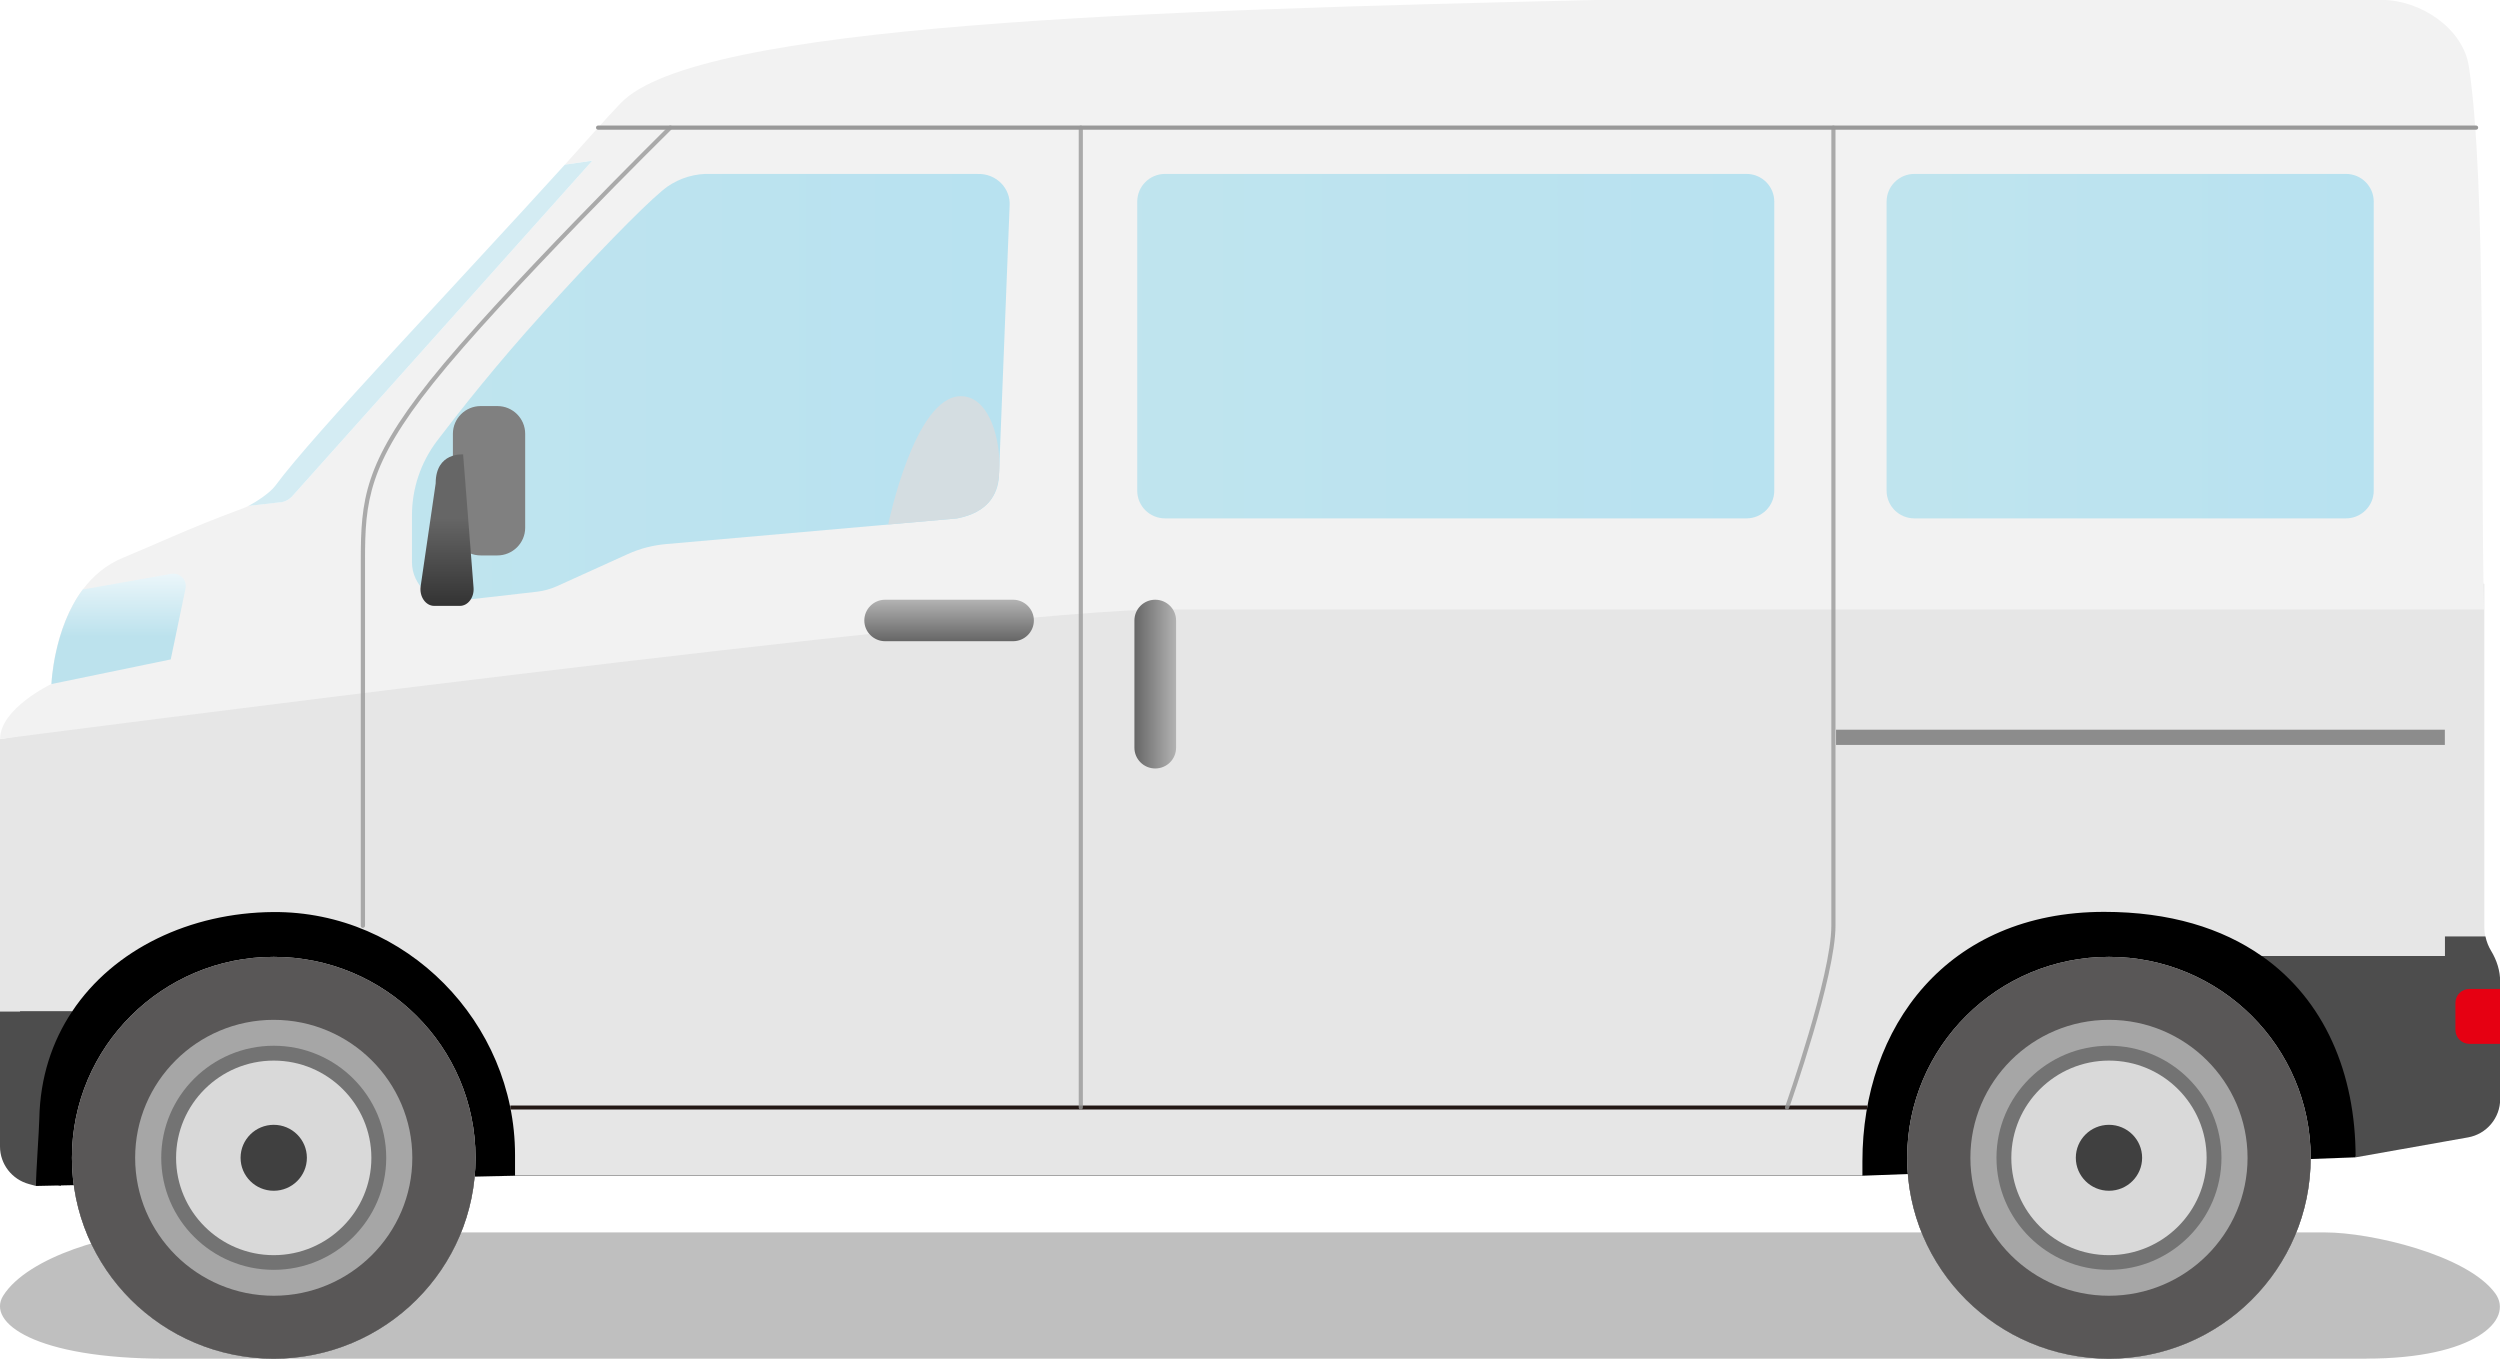
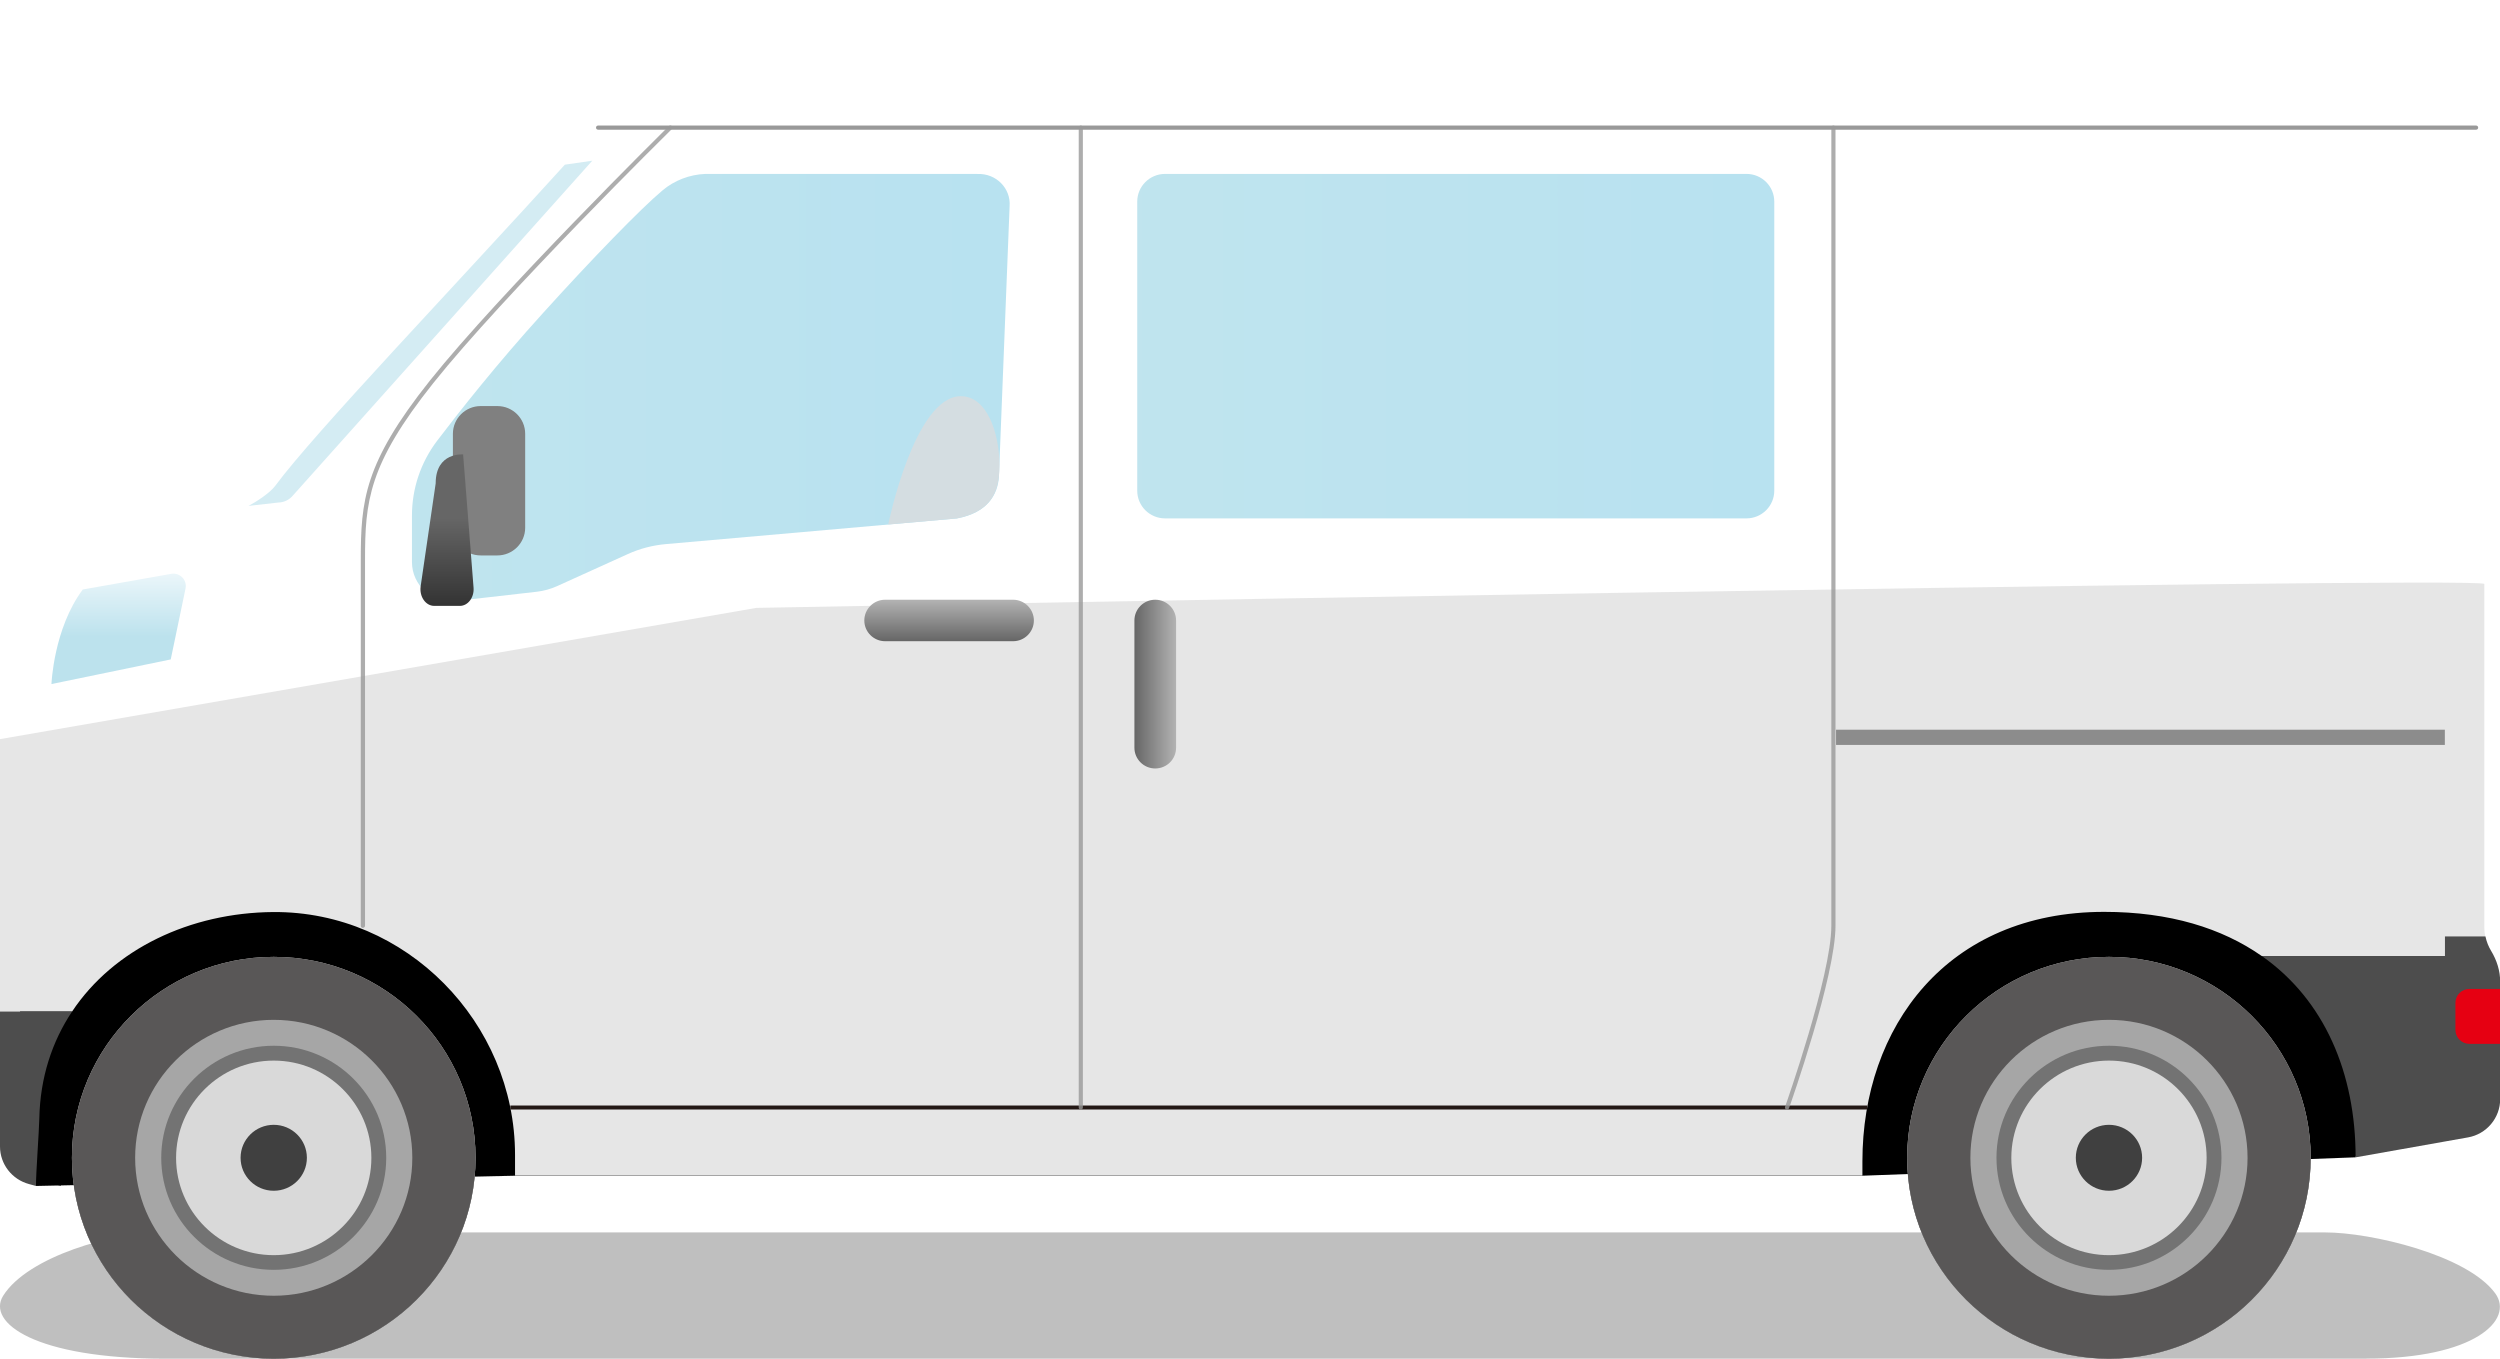
<svg xmlns="http://www.w3.org/2000/svg" xmlns:xlink="http://www.w3.org/1999/xlink" width="276" height="150" viewBox="0 0 276 150">
  <defs>
    <style>.cls-1{fill:url(#_名称未設定グラデーション_4-2);}.cls-1,.cls-2,.cls-3,.cls-4,.cls-5,.cls-6,.cls-7,.cls-8,.cls-9,.cls-10,.cls-11,.cls-12,.cls-13,.cls-14,.cls-15,.cls-16,.cls-17,.cls-18,.cls-19,.cls-20,.cls-21,.cls-22,.cls-23,.cls-24,.cls-25{stroke-width:0px;}.cls-2{fill:#d4dde1;}.cls-2,.cls-9{mix-blend-mode:multiply;}.cls-3{fill:#f2f2f2;}.cls-4{fill:#a6a6a6;}.cls-5{fill:url(#_名称未設定グラデーション_2);}.cls-6{fill:#737373;}.cls-7{fill:#000;}.cls-8,.cls-9{fill:#999;}.cls-9{opacity:.8;}.cls-10{fill:url(#_名称未設定グラデーション_88-3);}.cls-11{fill:url(#_名称未設定グラデーション_5);}.cls-26{isolation:isolate;}.cls-12{fill:url(#_名称未設定グラデーション_4);}.cls-13{fill:url(#_名称未設定グラデーション_88-2);}.cls-14{fill:#bfbfbf;}.cls-15{fill:#d9d9d9;}.cls-16{fill:#e60012;}.cls-17{fill:#231815;}.cls-18{fill:#4d4d4d;}.cls-19{fill:#e6e6e6;}.cls-20{fill:#d4ecf3;}.cls-21{fill:#404040;}.cls-22{fill:gray;}.cls-23{fill:#595757;}.cls-24{fill:#8c8c8c;}.cls-25{fill:url(#_名称未設定グラデーション_88);}</style>
    <linearGradient id="_名称未設定グラデーション_5" x1="13.09" y1="63.34" x2="13.09" y2="75.52" gradientUnits="userSpaceOnUse">
      <stop offset="0" stop-color="#ebf6fa" />
      <stop offset=".57" stop-color="#bce2ed" />
    </linearGradient>
    <linearGradient id="_名称未設定グラデーション_88" x1="-313.36" y1="42.78" x2="320.64" y2="42.78" gradientUnits="userSpaceOnUse">
      <stop offset="0" stop-color="#eaf3e4" />
      <stop offset="1" stop-color="#9fd9f6" />
    </linearGradient>
    <linearGradient id="_名称未設定グラデーション_2" x1="49.35" y1="50.17" x2="49.35" y2="66.89" gradientUnits="userSpaceOnUse">
      <stop offset=".42" stop-color="#666" />
      <stop offset="1" stop-color="#333" />
    </linearGradient>
    <linearGradient id="_名称未設定グラデーション_88-2" x1="-256.92" y1="38.21" x2="418.85" y2="38.21" xlink:href="#_名称未設定グラデーション_88" />
    <linearGradient id="_名称未設定グラデーション_88-3" x1="-84.23" y1="38.21" x2="432.58" y2="38.21" xlink:href="#_名称未設定グラデーション_88" />
    <linearGradient id="_名称未設定グラデーション_4" x1="104.78" y1="66.2" x2="104.78" y2="70.79" gradientUnits="userSpaceOnUse">
      <stop offset="0" stop-color="#b3b3b3" />
      <stop offset="1" stop-color="#666" />
    </linearGradient>
    <linearGradient id="_名称未設定グラデーション_4-2" x1="2015" y1="4063.64" x2="2015" y2="4068.25" gradientTransform="translate(4193.49 -1939.48) rotate(90)" xlink:href="#_名称未設定グラデーション_4" />
  </defs>
  <g class="cls-26">
    <g id="_レイヤー_2">
      <g id="_コンテンツ">
        <path class="cls-14" d="M261.27,150H18.31c-14.46,0-19.81-3.99-17.96-6.95H.35c2.74-4.37,12.28-6.99,17.16-6.99h239.21c5.01,0,15.65,2.48,18.75,6.72h0c2.13,2.92-2.25,7.21-14.21,7.21Z" />
        <path class="cls-18" d="M2.75,126.57c0,1.94,1.31,3.64,3.2,4.15l.77.21c0-1.53.34-5.97.37-7.44.09-4.53,1.41-8.51,3.62-11.82H2.75v14.91Z" />
        <polygon class="cls-7" points="205.61 129.8 260.05 127.77 266.87 108.66 250.54 92.41 13.09 92.41 1.94 108.66 3.97 130.93 56.86 129.8 205.61 129.8" />
        <path class="cls-19" d="M269.91,103.38h4.46c-.06-.29-.1-.59-.1-.92v-37.99c0-.92-190.77,2.64-190.77,2.64L0,81.6v30.07h7.96c4.6-6.91,13.05-10.91,22.2-10.98,14.68-.11,26.7,12.2,26.7,26.82v2.28h148.75v-1.57c0-14.84,9.33-27.55,26.69-27.55,7.23,0,13.01,1.8,17.39,4.87h20.22v-2.16Z" />
        <path class="cls-18" d="M274.38,103.38h-4.46v2.16h-20.22c6.95,4.87,10.36,12.96,10.36,22.23l12.4-2.2c2.06-.36,3.56-2.15,3.56-4.23v-12.94c0-1.22-.37-2.39-1.01-3.44-.26-.43-.49-.97-.62-1.59Z" />
-         <path class="cls-3" d="M128.31,67.29h145.93c-.42-16.85.28-47.17-1.68-59.97-.65-4.21-5.35-7.33-9.63-7.33h-86.37c-49.54,1.15-99.51,2.62-108,11.36-1.64,1.69-4.37,4.82-6.19,6.82l3.03-.44-33.04,36.95c-.4.49-1,.78-1.63.79l-3.28.37c-.39.21-.82.35-1.24.51-5.17,1.91-9.49,3.94-12.57,5.2-7.66,3.12-7.96,13.96-7.96,13.96,0,0-5.67,2.69-5.67,6.08,0,0,109.73-14.31,128.31-14.31Z" />
        <path class="cls-20" d="M30.72,55.48c.63-.01,1.23-.3,1.63-.79l33.04-36.95-3.03.44c-12.05,13.29-27.69,29.65-31.97,35.45-.59.79-2.09,1.77-2.95,2.22h0l3.28-.37Z" />
        <rect class="cls-17" x="56.34" y="122.05" width="149.81" height=".44" />
        <path class="cls-9" d="M40.06,102.44c-.13,0-.23-.1-.23-.23v-40.38c0-6.53.35-10.67,7.63-19.81,7.72-9.68,26.19-27.91,26.38-28.1.09-.09.24-.09.33,0,.09.09.09.24,0,.33-.19.18-18.64,18.39-26.34,28.05-7.18,9.01-7.53,13.09-7.53,19.52v40.38c0,.13-.1.23-.23.23Z" />
        <path class="cls-9" d="M119.32,122.5c-.13,0-.23-.1-.23-.23V14.09c0-.13.1-.23.23-.23s.23.1.23.23v108.18c0,.13-.1.23-.23.23Z" />
        <rect class="cls-24" x="202.7" y="80.56" width="67.21" height="1.68" />
        <path class="cls-9" d="M197.29,122.5s-.05,0-.08-.01c-.12-.04-.18-.17-.14-.29.05-.14,5.11-14.49,5.11-19.99V14.09c0-.13.1-.23.23-.23s.23.1.23.23v88.11c0,5.58-4.92,19.55-5.13,20.14-.03.09-.12.15-.22.15Z" />
        <path class="cls-11" d="M20.48,64.97c.2-.94-.62-1.78-1.57-1.62l-9.77,1.73c-3.22,4.31-3.46,10.44-3.46,10.44l13.17-2.72,1.63-7.82Z" />
        <path class="cls-25" d="M107.9,19.2h-30.03c-1.74.07-3.41.71-4.73,1.82-2.4,2.01-7.76,7.53-13.21,13.56-5.05,5.57-9.14,10.75-11.67,14.08-1.81,2.39-2.78,5.28-2.78,8.25v5.14c0,2.58,2.26,4.59,4.84,4.3l8.93-1.02c.78-.09,1.54-.3,2.25-.62l7.81-3.54c1.32-.6,2.74-.97,4.19-1.1l32.14-2.83c3.43-.64,4.5-2.68,4.64-4.58l1.18-29.88c.16-1.99-1.5-3.66-3.54-3.57Z" />
        <path class="cls-22" d="M54.91,61.32h-1.84c-1.7,0-3.07-1.37-3.07-3.06v-10.37c0-1.69,1.38-3.06,3.07-3.06h1.84c1.7,0,3.07,1.37,3.07,3.06v10.37c0,1.69-1.38,3.06-3.07,3.06Z" />
        <path class="cls-5" d="M48.1,53.36l-1.66,11.37c-.16,1.13.55,2.16,1.5,2.16h2.83c.9,0,1.6-.94,1.51-2.02l-1.15-14.7s-3.03-.28-3.03,3.19Z" />
        <path class="cls-16" d="M272.62,115.24h3.38v-6.06h-3.38c-.85,0-1.54.68-1.54,1.53v3c0,.84.69,1.53,1.54,1.53Z" />
        <path class="cls-15" d="M30.22,144.28c-9.11,0-16.53-7.38-16.53-16.46s7.41-16.46,16.53-16.46,16.53,7.38,16.53,16.46-7.41,16.46-16.53,16.46Z" />
        <path class="cls-6" d="M30.22,117.09c5.95,0,10.78,4.82,10.78,10.74s-4.84,10.74-10.78,10.74-10.78-4.82-10.78-10.74,4.84-10.74,10.78-10.74M30.22,105.64c-12.3,0-22.28,9.93-22.28,22.18s9.97,22.18,22.28,22.18,22.28-9.93,22.28-22.18-9.97-22.18-22.28-22.18h0Z" />
        <path class="cls-4" d="M30.22,115.45c6.85,0,12.42,5.55,12.42,12.37s-5.57,12.37-12.42,12.37-12.42-5.55-12.42-12.37,5.57-12.37,12.42-12.37M30.22,105.64c-12.3,0-22.28,9.93-22.28,22.18s9.97,22.18,22.28,22.18,22.28-9.93,22.28-22.18-9.97-22.18-22.28-22.18h0Z" />
        <path class="cls-23" d="M30.22,112.59c8.43,0,15.3,6.83,15.3,15.23s-6.86,15.23-15.3,15.23-15.3-6.83-15.3-15.23,6.86-15.23,15.3-15.23M30.22,105.64c-12.3,0-22.28,9.93-22.28,22.18s9.97,22.18,22.28,22.18,22.28-9.93,22.28-22.18-9.97-22.18-22.28-22.18h0Z" />
        <path class="cls-21" d="M30.22,131.46c-2.02,0-3.66-1.63-3.66-3.64s1.64-3.64,3.66-3.64,3.66,1.63,3.66,3.64-1.64,3.64-3.66,3.64Z" />
        <path class="cls-15" d="M232.83,144.28c-9.11,0-16.53-7.38-16.53-16.46s7.41-16.46,16.53-16.46,16.53,7.38,16.53,16.46-7.41,16.46-16.53,16.46Z" />
        <path class="cls-6" d="M232.83,117.09c5.95,0,10.78,4.82,10.78,10.74s-4.84,10.74-10.78,10.74-10.78-4.82-10.78-10.74,4.84-10.74,10.78-10.74M232.83,105.64c-12.3,0-22.28,9.93-22.28,22.18s9.97,22.18,22.28,22.18,22.27-9.93,22.27-22.18-9.97-22.18-22.27-22.18h0Z" />
        <path class="cls-4" d="M232.83,115.45c6.85,0,12.42,5.55,12.42,12.37s-5.57,12.37-12.42,12.37-12.42-5.55-12.42-12.37,5.57-12.37,12.42-12.37M232.83,105.64c-12.3,0-22.28,9.93-22.28,22.18s9.97,22.18,22.28,22.18,22.27-9.93,22.27-22.18-9.97-22.18-22.27-22.18h0Z" />
        <path class="cls-23" d="M232.83,112.59c8.43,0,15.3,6.83,15.3,15.23s-6.86,15.23-15.3,15.23-15.3-6.83-15.3-15.23,6.86-15.23,15.3-15.23M232.83,105.64c-12.3,0-22.28,9.93-22.28,22.18s9.97,22.18,22.28,22.18,22.27-9.93,22.27-22.18-9.97-22.18-22.27-22.18h0Z" />
        <path class="cls-21" d="M232.83,131.46c-2.02,0-3.66-1.63-3.66-3.64s1.64-3.64,3.66-3.64,3.66,1.63,3.66,3.64-1.64,3.64-3.66,3.64Z" />
        <path class="cls-8" d="M273.36,14.32H66.03c-.13,0-.23-.1-.23-.23s.1-.23.23-.23h207.33c.13,0,.23.1.23.23s-.1.23-.23.23Z" />
        <path class="cls-13" d="M192.81,57.23h-64.19c-1.7,0-3.07-1.37-3.07-3.06v-31.91c0-1.69,1.38-3.06,3.07-3.06h64.19c1.7,0,3.07,1.37,3.07,3.06v31.91c0,1.69-1.38,3.06-3.07,3.06Z" />
-         <path class="cls-10" d="M258.99,57.23h-47.64c-1.7,0-3.07-1.37-3.07-3.06v-31.91c0-1.69,1.38-3.06,3.07-3.06h47.64c1.7,0,3.07,1.37,3.07,3.06v31.91c0,1.69-1.38,3.06-3.07,3.06Z" />
        <path class="cls-2" d="M105.63,57.23l-7.57.67s2.89-14.16,8.02-14.16c2.89,0,4.26,4.07,4.26,7.65,0,3.19-1.1,5.09-4.71,5.84Z" />
        <path class="cls-12" d="M111.84,70.79h-14.12c-1.27,0-2.3-1.03-2.3-2.29s1.03-2.29,2.3-2.29h14.12c1.27,0,2.3,1.03,2.3,2.29s-1.03,2.29-2.3,2.29Z" />
        <path class="cls-1" d="M125.24,82.55v-14.05c0-1.27,1.03-2.29,2.3-2.29s2.3,1.03,2.3,2.29v14.05c0,1.27-1.03,2.29-2.3,2.29s-2.3-1.03-2.3-2.29Z" />
        <path class="cls-18" d="M0,126.57c0,1.94,1.31,3.64,3.2,4.15l.77.21c0-1.52.34-5.97.37-7.44.09-4.53,1.41-8.51,3.62-11.82H0v14.91Z" />
      </g>
    </g>
  </g>
</svg>